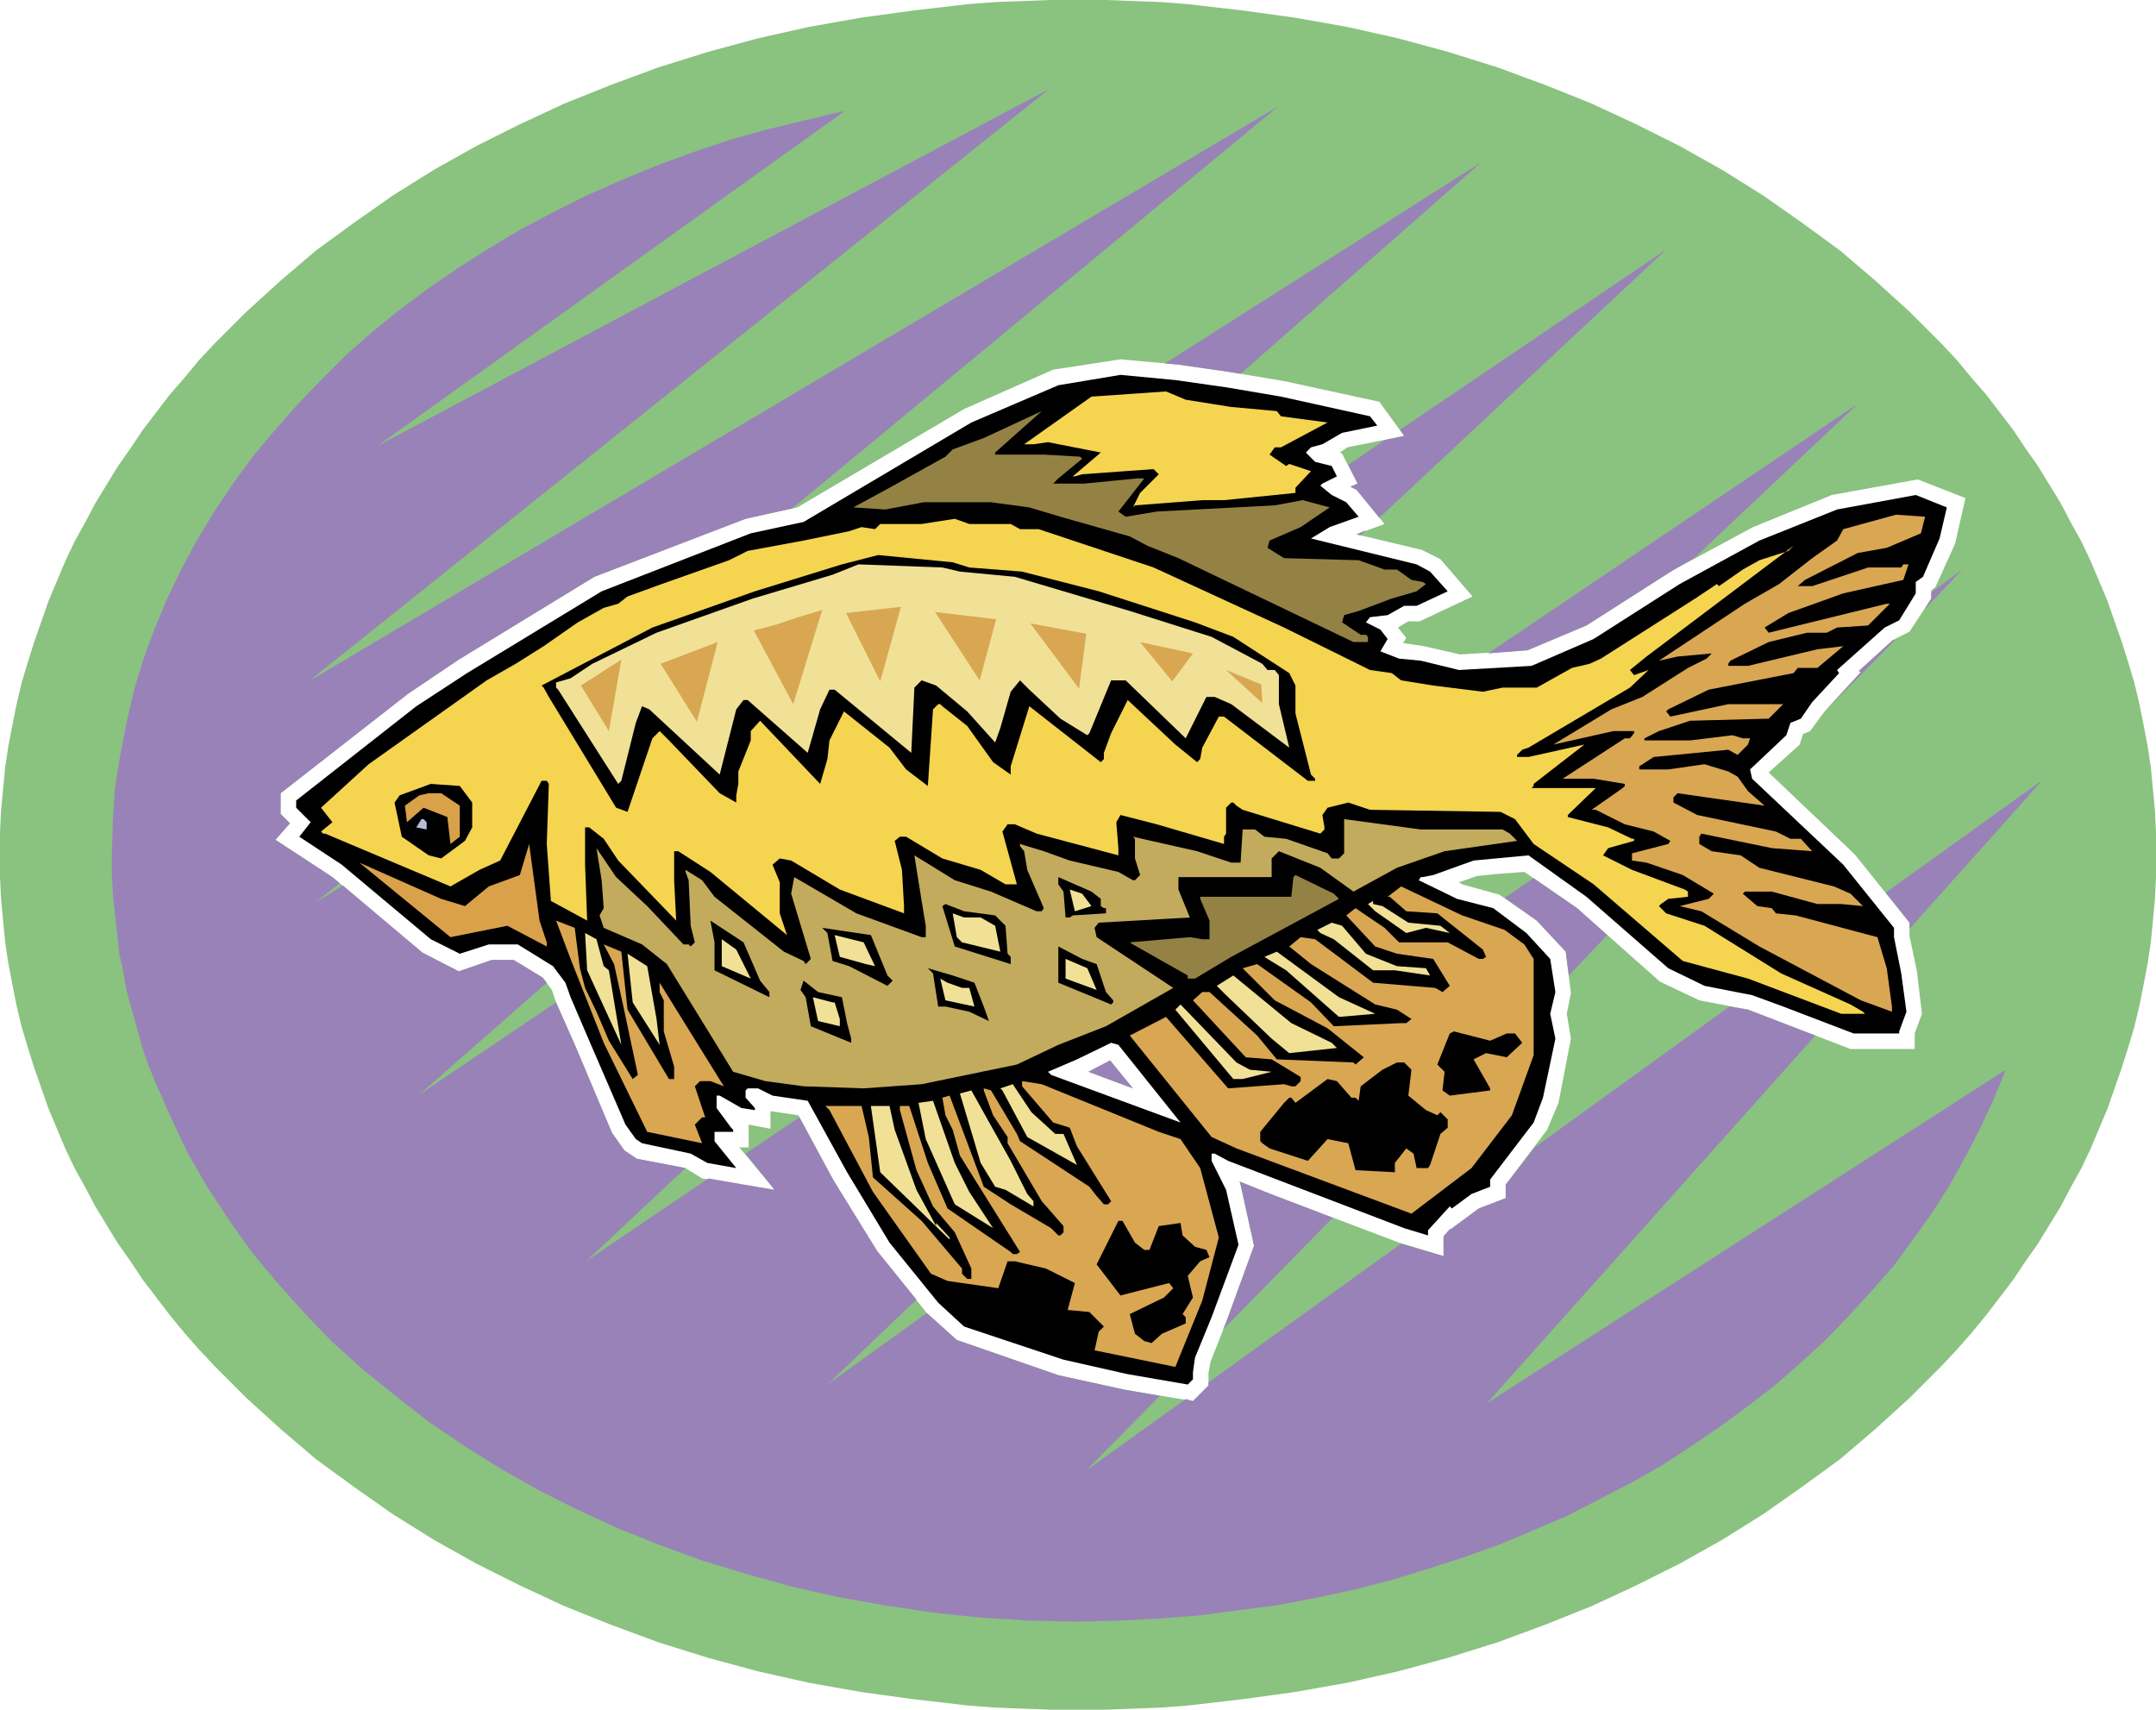
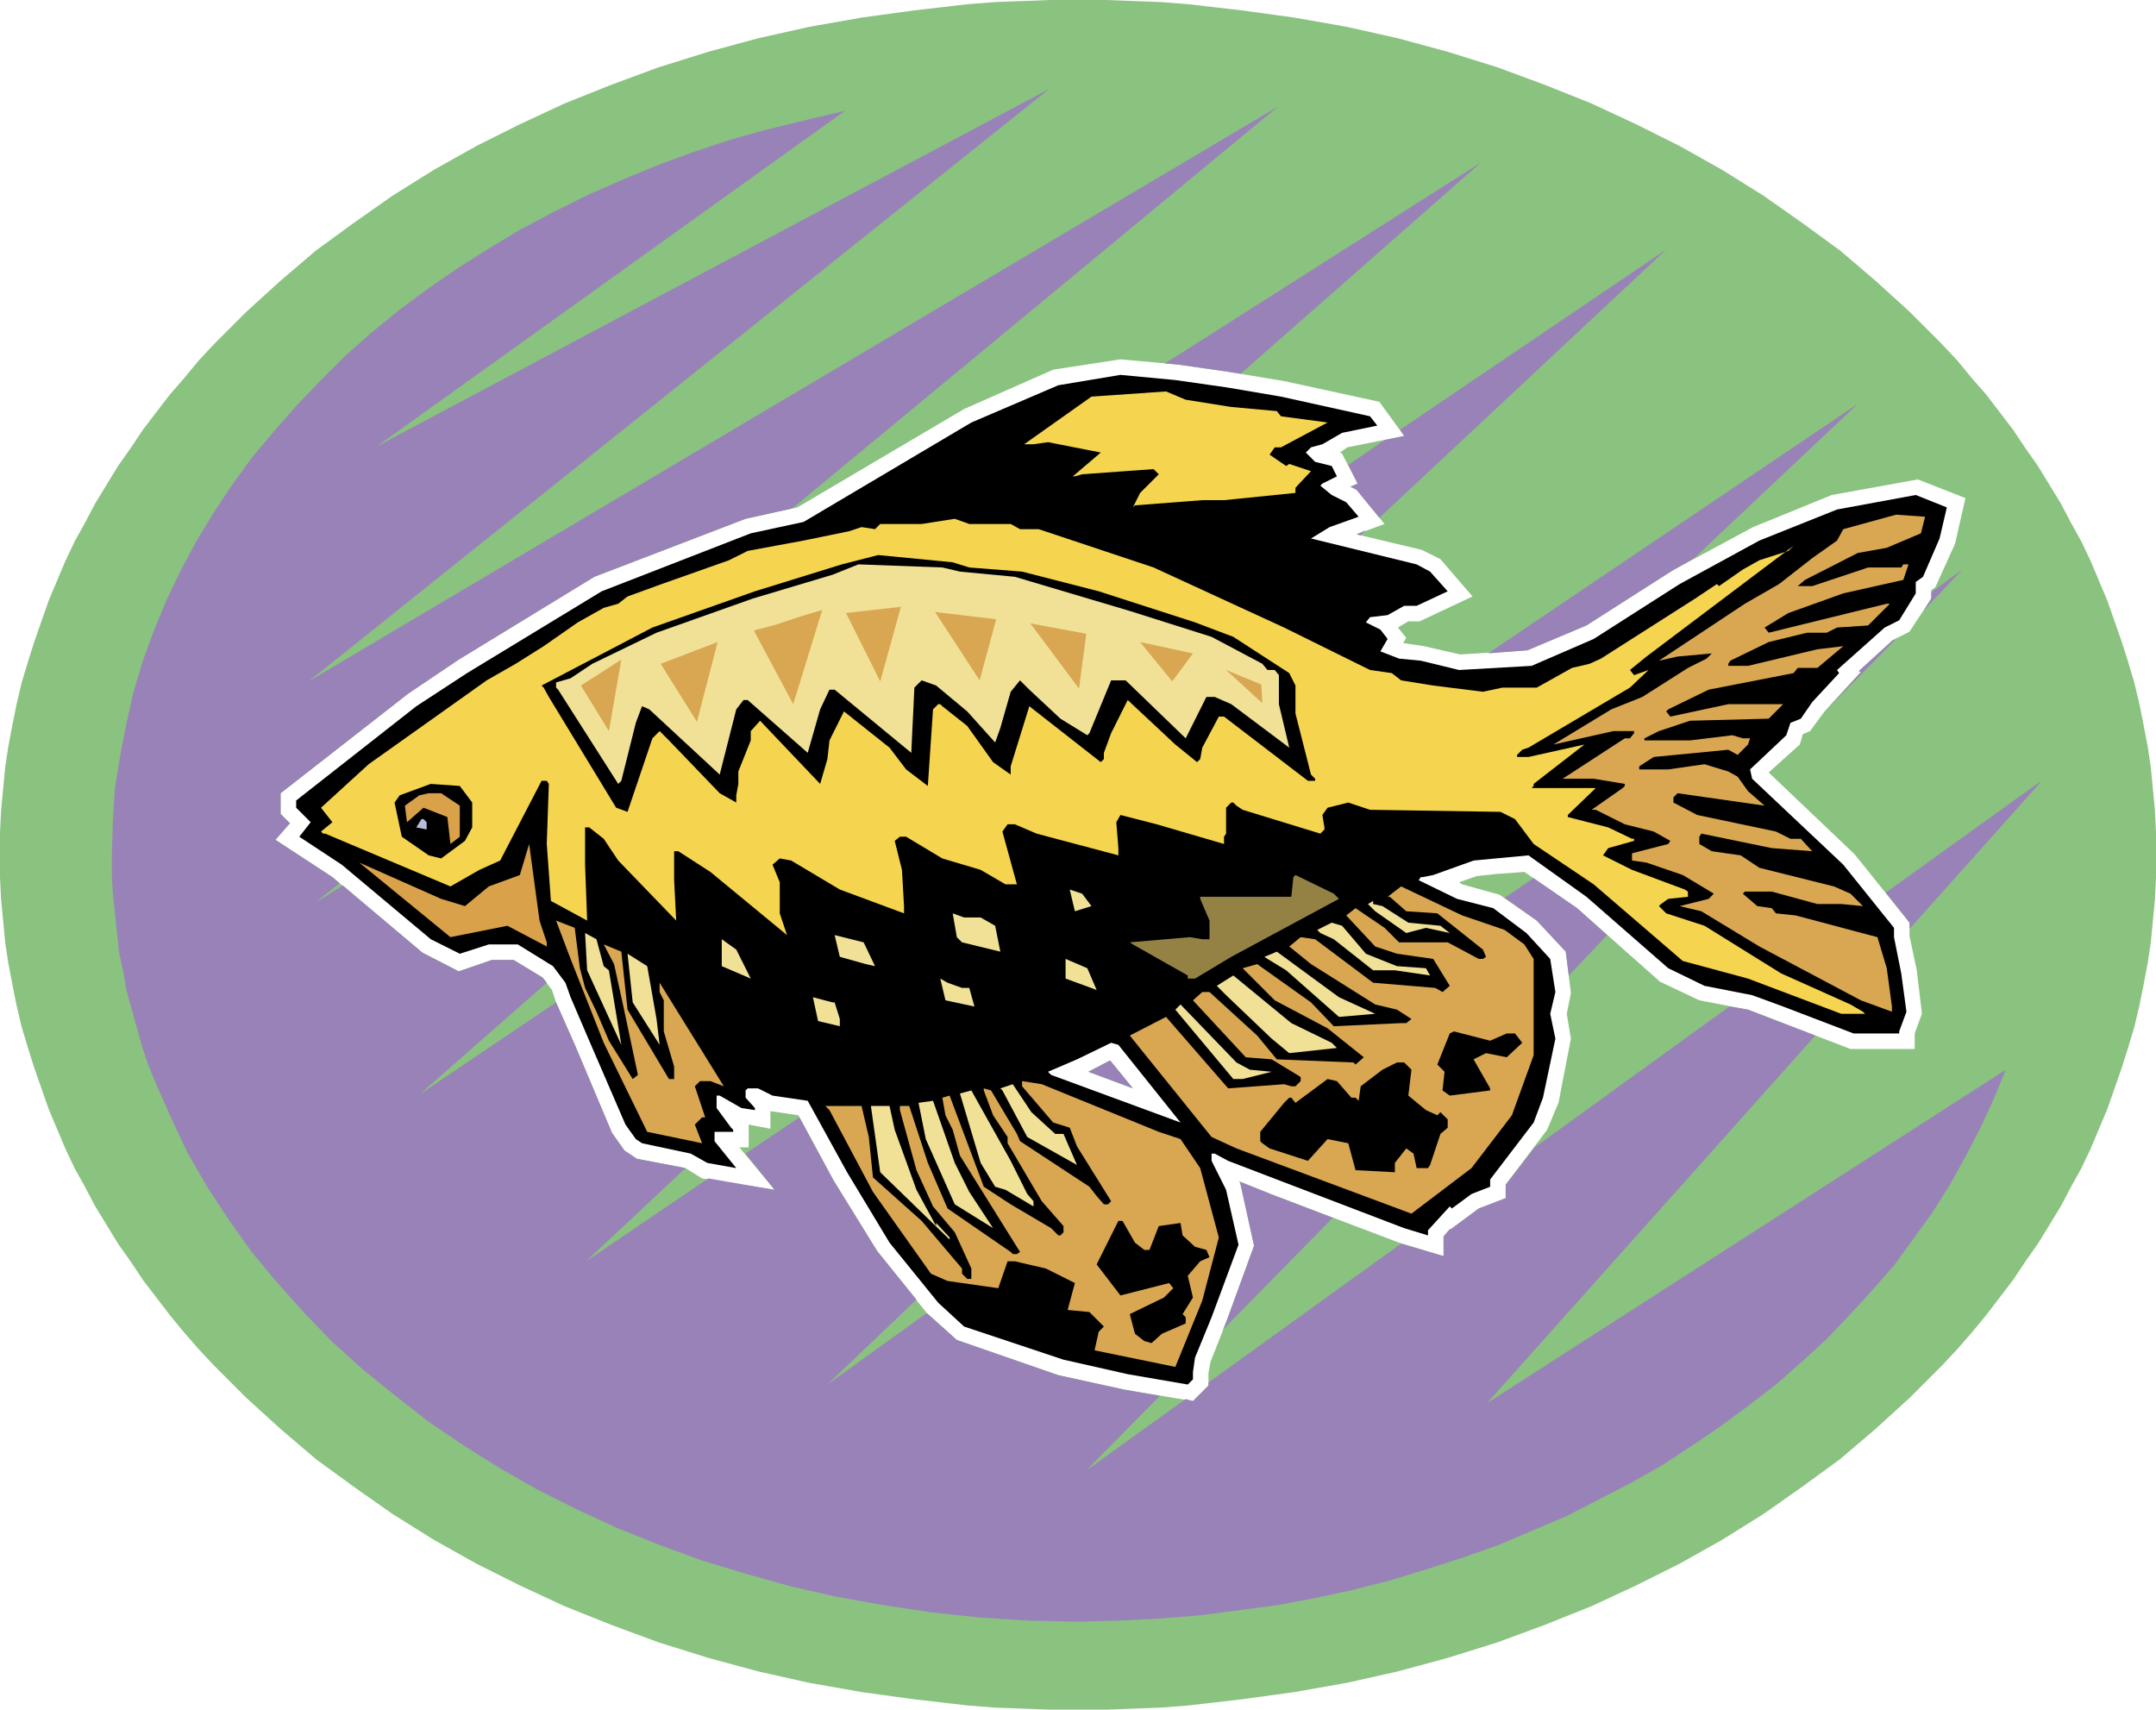
<svg xmlns="http://www.w3.org/2000/svg" fill-rule="evenodd" height="5.499in" preserveAspectRatio="none" stroke-linecap="round" viewBox="0 0 2082 1651" width="6.934in">
  <style>.pen1{stroke:none}.brush3{fill:#000}.brush4{fill:#f5d44f}.brush5{fill:#948245}.brush6{fill:#d9a652}.brush7{fill:#f0e197}.brush8{fill:#d9a14a}</style>
  <path class="pen1" d="M2082 826v21l-1 21-2 21-2 21-3 20-4 21-4 20-5 21-6 20-6 19-7 20-7 20-8 19-8 19-9 19-10 18-10 19-11 18-11 18-12 17-12 18-13 17-13 17-14 17-14 16-15 16-16 16-15 15-33 30-34 29-37 27-37 26-40 25-41 23-42 21-43 20-45 18-46 17-48 15-48 13-49 11-51 9-51 7-52 6-26 2-27 1-26 1h-54l-26-1-27-1-26-2-52-6-51-7-51-9-49-11-48-13-48-15-46-17-45-18-43-20-42-21-41-23-40-25-37-26-37-27-34-29-33-30-15-15-16-16-15-16-14-16-14-17-13-17-13-17-12-18-12-17-11-18-11-18-10-19-10-18-9-19-8-19-8-19-7-20-7-20-6-19-6-20-5-21-4-20-4-21-3-20-2-21-2-21-1-21v-43l1-21 2-21 2-21 3-20 4-21 4-20 5-21 6-20 6-19 7-20 7-20 8-19 8-19 9-19 10-18 10-19 11-18 11-18 12-17 12-18 13-17 13-17 14-16 14-17 15-16 16-16 15-15 33-30 34-29 37-27 37-26 40-25 41-23 42-21 43-20 45-18 46-17 48-15 48-13 49-11 51-9 51-7 52-6 26-2 27-1 26-1h54l26 1 27 1 26 2 52 6 51 7 51 9 49 11 48 13 48 15 46 17 45 18 43 20 42 21 41 23 40 25 37 26 37 27 34 29 33 30 15 15 16 16 15 16 14 17 14 16 13 17 13 17 12 18 12 17 11 18 11 18 10 19 10 18 9 19 8 19 8 19 7 20 7 20 6 19 6 20 5 21 4 20 4 21 3 20 2 21 2 21 1 21v22zm-394 149-47-9-38-18-80-71-51-35-27 2-19 2-17 6 3 2 36 10 36 25 28 30 5 40-4 20 4 24-12 62-11 26-40 53v13l-26 10-27 20h-1l-6 7v19l-43-13-124-47-30-12 1 3 13 59-27 74-15 38-2 11v12l-15 15-66-11-64-14-98-34-29-26-48-60-42-68-34-63-27-4v17l-21-4v22h-9l34 41-70-11-16-10-47-9-12-8-12-17-35-83-19-43-4-12-9-12-28-17h-21l-32 11-35-18-87-73-55-36 14-16-9-9v-20l123-96 49-33 131-80 146-56 50-11 161-95 86-38 65-10 55 5 49 7 54 9 92 20 24 33-55 11-7 5 2 1 15 29-7 3 6 3 27 33-27 10 63 15 18 9 31 36-51 24h-11l-10 6 8 10-3 5 20 3 35 8 65-4 57-24 83-53 78-42 76-31 83-15 46 18-10 44-19 42-4 3v8l-21 32-16 8-33 30 2 1-35 38-14 19-7 3-3 10-30 27 83 79 53 66v13l7 33 5 42-7 19v15h-62l-99-38zm-594 76-22-27-21 11 43 16z" style="fill:#8ac280" />
  <path class="pen1" d="m1937 1033-12 29-13 28-14 27-15 27-17 27-18 25-19 26-21 24-22 24-22 23-24 22-25 22-26 20-27 20-28 19-29 19-30 17-31 16-31 16-33 14-33 14-34 12-34 11-36 11-35 9-37 8-37 7-38 5-38 5-38 3-40 2-39 1-48-1-47-3-47-5-46-7-45-8-44-10-43-12-43-13-41-15-40-16-39-18-38-19-37-21-35-22-34-23-32-25-31-25-30-27-27-28-26-29-25-30-22-31-21-32-19-33-16-34-15-34-7-17-6-18-5-18-5-18-5-18-3-18-4-18-2-19-2-19-2-19-1-18v-19l1-33 2-32 5-31 6-31 7-31 9-30 11-30 12-29 14-29 15-28 17-28 18-27 19-26 21-25 22-25 23-24 24-24 25-22 27-22 27-20 29-20 30-19 30-18 32-17 32-16 34-15 34-14 35-13 36-12 36-10 37-9 38-9-452 324 649-345-715 572 936-555-469 388-45 10-146 56-131 80-49 33-123 96v20l9 9-14 16 55 36 7 6-24 19 27-17 77 65 35 18 32-11h21l28 17 4 5-123 108 132-89 19 43 35 83 12 17 12 8 47 9-96 90 118-80 64 11-28-35 52-35 33 61 42 68 38 47-86 82 96-69 29 26 98 34 64 14 34 6-71 72 96-69 7 2 15-15v-3l186-134 41 12v-19l6-7h1l27-20 26-10v-13l28-36 188-136 18 3 65 25-317 355 501-322zm-812-682 305-194-232 204-12-2-49-7-12-1zm177 98 35-24 19-4-4-6 257-174-277 259-22-27-6-3 7-3-9-18zm17 63-5 5-4-1 9-4zm118 119 357-241-158 149-21 12-83 53-57 24-38 3zm16 236 28-19 42 29 29 26-37 39-3-23-28-30-31-22zm412-295 30-22-37 39 7-11v-6zm-35 46-67 68 34-37-2-1 33-30h2zm-543 558-106 108 3-7 27-74-13-59-1-3 30 12 60 23zm534-314 149-107v1l-126 141v-6l-23-29zm-727 189-22-27-21 11 43 16z" style="fill:#9982b8" />
  <path class="pen1 brush3" d="m1184 374 53 9 86 19 7 9-34 7-19 11-11 3-5 5 9 9 16 4 5 10-14 7-2 2 11 9 14 7 12 14-28 10-18 11 102 25 13 7 17 19-30 14h-12l-16 9-17 2-4 5 14 7 7 9-7 12 18 7 21 2 37 9 70-4 60-26 83-53 77-42 75-30 76-14 30 12-7 30-16 37-7 5v11l-16 26-14 7-46 41 2 3-26 28-11 16-10 4-4 12-35 33 2 9 88 83 49 61v9l7 35 5 37-7 19v2h-44l-68-26-30-11-46-9-35-17-79-69-56-40-32 3-21 2-39 14-10 2h-2l-2 3 37 18 35 9 32 24 23 25 5 32-5 21 5 24-12 57-9 24-42 55v7l-18 7-19 14-2-2-21 23v5l-23-7-123-47-47-18-13-7h-3v7l14 28 12 53-26 70-16 39-2 14v7l-5 5-58-10-62-14-96-32-25-23-47-58-41-68-38-69-34-5-14-7h-10l-2 2v7l9 10v2l-13-2-21-12h-3v12l14 19 2 2v2h-18v9l21 26-28-5-16-9-47-10-6-4-10-14-35-81-18-42-5-14-12-16-34-21h-28l-28 9-28-14-86-72-41-27 11-14-14-14v-7l116-91 49-32 130-79 144-56 51-11 162-96 84-36 60-10 53 5 49 7zm-44 710-125-46-3-3 28-12 33-16 7 2 60 75z" />
  <path class="pen1 brush4" d="m1189 393 44 4 4 5 45 6-45 24h-6l-5 7 16 11 3-2 21 7-15 16v5l-69 7h-21l-65 5-2 2 7-14 18-18-5-5-69 5-7 2h-2l27-23-51-10-14 2h-9l65-46 72-5 19 8 44 7z" />
-   <path class="pen1 brush5" d="M961 439h47l35 2 2 2-23 19-5 5h30l51-5h7l-25 32 7 5 30-5 114-6 27-5 26 7-28 19-30 13-2 7 16 10 72 2 25 9h12l14 10 11 2 3 2-9 7-24 7-32 12-14 4-2 7 18 12h5l2 2v5h-14l-169-81-30-12-17-9-67-19-30-9-37-5h-65l-37 7-31-2 35-19 54-30 7-7 30-11 56-26-45 40v2z" />
  <path class="pen1 brush6" d="m1855 515-33 14-28 5-51 26-7 6h14l54-18h32l2-3h5l-5 15-58 13-53 19-23 14 4 5 114-28h3l-21 21-30 2-10 5h-19l-37 9-37 18-2 3v2h19l67-16 25-3-25 21h-19l-4 5-82 16-39 19-2 2 4 5 56-12h53l-14 14-76 2-30 10-14 7v2h44l41-5 10 3h7l-2 6-10 10-9-5-72 7-14 9v3h28l35-5 23 7 9 5 10 14 16 14-84-12-4 4v5l23 12 76 16 14 7h10l11 12-39-3-68-14-2 3v7l12 7 28 4 18 12 72 18 16 7 12 12-21-2h-23l-44-12h-26l-2 2 14 12 14 2 4 5 19 2 79 21 9 30 5 37v5l-30-11-98-52-56-34-21-5 28-7 5-5-30-18-35-12-14-2v-7l35-9 2-3-16-9-28-7-28-14h-4l30-21 2-2v-2l-30-5h-30l60-39h5l4-5v-2h-20l-58 13 56-34 30-12 44-28 18-9 5-5-33 3-18 4 83-55 33-19 32-25 24-17 6-11 51-14 28 2-4 16z" />
  <path class="pen1 brush4" d="m976 506 9 5h18l111 37 126 58 83 41 21 3 9 7 31 5 48 6 19-4h33l34-19 17-4 11-5 91-58 21-14 2 2 23-16 16-9 28-9 5-5-142 107-16 13 4 5 14-5-18 17-98 58-6 2-5 5v2h11l54-12-49 38v2l-2 2h62l-27 26v2l39 10 23 11h2v2l-25 7-5 7 28 14 51 19 3 2v5l-19 2-7 5-2 2 7 7 37 12 74 46 67 30 12 7 2 2h-23l-90-34-63-17-86-74-58-39-18-24-14-7-126-2-21-7-20 5-5 7 2 12v2l-4 4-75-23-6-4-3-3h-2l-5 5v25l-2 3v7l-65-19-35-9-4 7 2 25v7l-79-21-21-9h-7l-5 7 14 51h-11l-24-14-37-11-35-21h-6l-5 4 7 28 2 35v7l-62-23-47-28-11-2-7 6 7 17v30l7 21-74-61-31-20h-4v28l2 39-56-58-14-21-14-11h-4v36l2 54-35-19-4-55 2-58-2-3h-5l-40 77-20 9-28 16-121-51h-2l-2-2 11-9-11-14 46-42 114-81 28-16 27-17 33-23 25-14 14-4 9-7 33-12 65-23 18-9 54-10 44-9 12-4 13 2 5-5h40l32-5 14 5h40z" />
  <path class="pen1 brush3" d="m936 548 51 4 74 19 93 30 37 14 54 35 6 12v27l15 59 4 4v2h-7l-81-62h-5l-16 30-2 11-3 3-21-17-46-43-16 32-7 19v6l-3 3-69-54-18 58v8l-17-12-25-35-24-19-2-2h-2l-5 5-5 74-21-16-16-21-44-35-14 28-2 18-7 24-58-61-9 10v9l-12 30v12l-2 11v7l-16-9-49-51-9-9-7 7-24 71-11-4-65-107-5-9-2-2 107-56 99-35 84-26 35-9 72 7 16 5z" />
  <path class="pen1 brush7" d="m927 552 53 5 111 33 79 25 49 26 5 6h7l4 5v28l10 42-56-42-16-7h-8l-20 40-58-56h-14l-21 51-2 2-26-16-30-28-9-9-9 11-10 35-5 14-27-30-30-25-14-5-7 7-3 63-74-61h-5l-9 19-12 42-58-51h-4l-7 9-16 63-68-63-7-3-6 16-14 56-3 3-58-91-2-2v-5l14-4 21-14 62-30 93-33 77-23 25-10 81 3 17 4z" />
  <path class="pen1 brush3" d="M456 775v24l-7 13-23 17-12-3-26-18-7-33 5-7 30-11 28 2 12 16z" />
  <path class="pen1 brush8" d="M444 778v30l-9 7-3-26-23-9-16 14-2-16 14-10 9-2h12l18 12z" />
  <path class="pen1" style="fill:#babdd9" d="M412 794v7l-10-2 5-8h2l3 3z" />
-   <path class="pen1" style="fill:#c2ab5c" d="m1451 801 7 4 7 7-70 10-46 16-42 23-32-23-40-16-7 7v18h-90v12l11 27-88 5-4 5 2 9 74 49-65 37-46 18-40 19-92 19-56 4-58-2-37-5-31-9-64-104-24-19-37-16-4-12 4-7-2-27-5-31 19 28 30 28 35 37h5l2 2 4-4-4-16-2-44-3-8v-2l16 10 12 16 67 53 19 9 2 3 5-5-19-63 3-16 60 35 63 23h4v-11l-4-24-7-44 39 24 35 11 44 19h5l2-3-16-37-3-18-4-5v-2l23 7 25 9 47 11 14 8h2l5-5-5-16v-19l-2-2 62 14 33 11h9l2-32h12l9 7 21 2 40 14 4 5h7l5-5v-33l74 10h79z" />
  <path class="pen1 brush8" d="M528 910v4l-38-20-55 11-88-72 79 35 23 7 23-19 30-11 9-30 10 74 7 21z" />
  <path class="pen1 brush5" d="m1293 868-104 56-35 21h-7v-3l-53-30-3-2 58-5 12 2h7v-18l-9-21v-2h88l2-19 2-2 37 18 5 5z" />
  <path class="pen1 brush3" d="M1063 868v7l3 2h2v5l-32 2-3 2h-4l-2-25-5-7v-7l32 14 9 7z" />
  <path class="pen1 brush6" d="m1453 898 19 14 9 14v93l-21 58-39 51-58 44-169-63-24-11-79-98 35-18 60 69 54-4 7 2h4l5-5v-4l-28-17-25-2-51-55 9-8h7l46 42 19 23 74 3 2 2 8-7-35-28-51-27-31-31 14-4 52 37 22 23 65-3h5l5-4-14-9-21-5-62-39-21-17 11-9 14 2 56 42 60 5 7 4 7-6-16-26-35-5-21-7-28-30 9-7 28 19 14 14h47l30 16h4l3-2-3-7-44-35-30-2-16-14h-2l13-10 59 28 41 14z" />
  <path class="pen1 brush7" d="m1054 875-16 5-5-21 12 4 9 12zm281 0 25 16 31 3 9 7-23-5-19 5-30-21-7-7 5-3v3l9 2z" />
  <path class="pen1 brush3" d="m961 884 10 10 2 27 3 3v7l-54-17-12-39 3-2 18 7 30 4z" />
  <path class="pen1 brush7" d="m947 886 14 8 5 25-37-9-5-5-4-23 11 4h16z" />
  <path class="pen1 brush6" d="m560 935 5 19 11 23 12 28 23 37 5-4-14-66-9-41-10-19 17 7 6 56 40 67h5v-12l-10-34v-30l-4-8v-9l62 100-13-5h-10l-5 5 10 30h-3l-7 7 7 18-53-11-42-86-32-81-14-37 18 7 5 39z" />
  <path class="pen1 brush3" d="m734 947 9 11v5l-53-26v-27l-4-21 32 21 16 37z" />
  <path class="pen1 brush7" d="m1319 921 30 12 28 2 4 7-34-5h-21l-38-30-13-6-3-3 14-7 10 3 23 27z" />
  <path class="pen1 brush3" d="m857 942 5 5-5 5-37-19-16-5-5-27-5-5 47 7 16 39z" />
  <path class="pen1 brush7" d="m583 933 5 4 12 72-33-72-2-36 11 6 7 26zm262 0-9-2-25-7-5-21 28 7 11 23zm-120 12-28-12v-26l14 10 14 28z" />
  <path class="pen1 brush3" d="m1059 931 9 27 7 8v2l-2 2-51-21v-35l23 12 14 5z" />
  <path class="pen1 brush7" d="m1328 979-35 3-51-45-18-11-3-2 12-5 60 44 35 16zm-694 5 3 25-26-41-5-47 19 12 9 51zm425-28-30-11v-19l21 9 9 21z" />
  <path class="pen1 brush3" d="m941 949 9 23 5 14-19-9-23-5h-7l-5-32-5-5 24 7 21 7z" />
  <path class="pen1 brush7" d="m1286 1007 5 5-46 5-17-14-44-42-9-9 16-10 56 46 39 19zm-357-53h7l5 18-28-6-5-21 7 4 14 5z" />
  <path class="pen1 brush3" d="m813 963 5 25 4 15v4l-39-16-5-28-5-7 3-9 14 11 23 5z" />
  <path class="pen1 brush7" d="m806 968 5 16v7l-21-5-5-23 19 5h2zm401 65 21 2-28 7h-9l-56-67 5-5 54 56 13 7z" />
  <path class="pen1 brush3" d="M1455 998h8l7 9-15 14-20-4-12 6 16 28v2l-39 5-7-5 2-18-7-7 12-30 4-2 35 9 16-7zm-92 35-3 25 17 14 11 5 3-3 7 7v8l-7 6-10 30-2 3h-11l-3-14-7-5-11 14v9l-38-2-7-26-20-4-19 21-37-12-7-5-2-2v-9l23-28 5-5h2l4 5 31-23 9 2 14 16h4l3 3 2-14 21-16 14-7h7l7 7z" />
  <path class="pen1 brush6" d="m1119 1093 21 7 19 28 18 67-16 61-26 64-78-16 4-18 5-5-14-14-21-2 7-26-28-14-30-7h-7l-9 26-49-7-16-7-56-79-42-79-4-4h35l7 30 4 39 47 42 39 46v5l5 5h4v-10l-16-35-21-25-16-35-16-58v-4h9l18 55 19 44 61 42 2 2h4l3-2-58-93-7-25-7-14-3-17 7-2 33 88 26 17 39 23 7 7h2l3-3v-6l-21-24-33-56v-6l-14-21-9-24v-2l7 2 25 42 3 7 67 44 7 9 7 8h4l3-3-33-53-7-18-16-5-30-35v-5l19 3 113 46z" />
  <path class="pen1 brush7" d="M1019 1095h8l13 30-48-27-24-45-2-2 12-4 18 27 23 21zm-27 58 6 7v5l-27-16-10-3-14-23-20-67 11-3 38 68 16 32zm-56-2 23 35-37-23-28-63-7-35 14-2 21 60 14 28zm-72-60 21 58 19 35v-3l13 14v2l-67-65-9-64h18l5 23z" />
  <path class="pen1 brush3" d="m1096 1200 9 7h5l9-23 21-3 2 12 12 11 11 3 3 7-9 4-12 14 5 21-10 16 3 3v6l-23 10-10 9-7-2-9-7-5-19 33-16 9-9-4-5-47 12-23-30 21-42h4l12 21z" />
  <path class="pen1 brush6" d="m588 706-27-44 39-25-12 69zm50-65 35 56 20-77-55 21zm90-32 38 71 28-91-3 1-7 2-10 3-12 4-12 4-11 3-8 2-3 1zm89-17 33 66 20-72-53 6zm86-1 43 66 16-59-59-7zm92 11 47 63 7-53-54-10zm106 18 31 38 20-27-51-11zm83 27 35 32-1-18-34-14z" />
</svg>